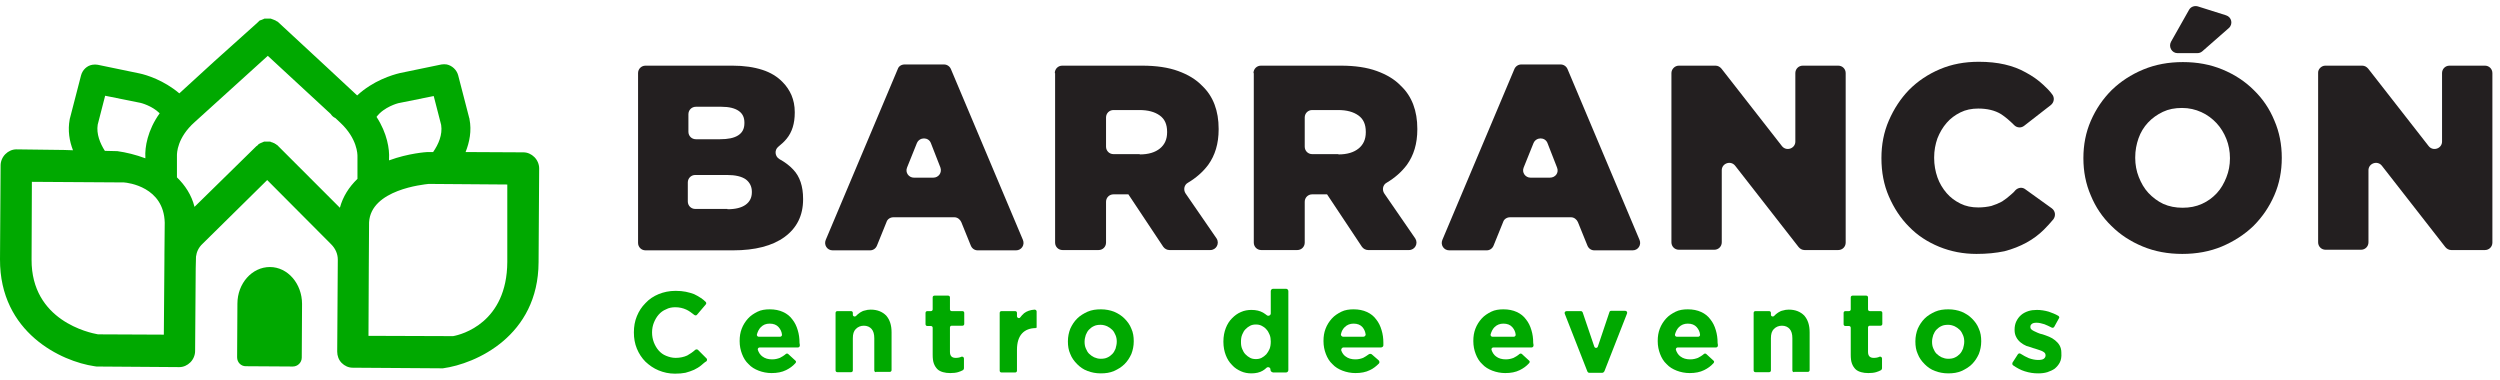
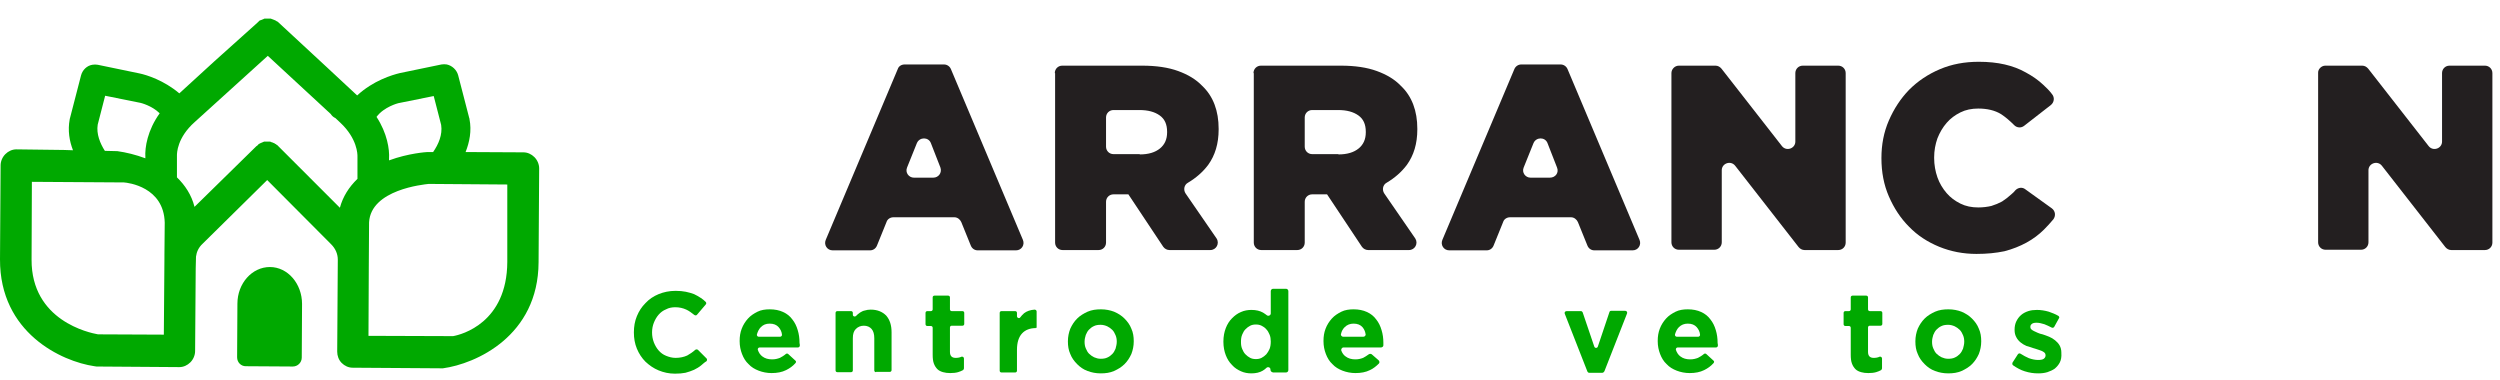
<svg xmlns="http://www.w3.org/2000/svg" width="316" height="48" viewBox="0 0 316 48" fill="none">
  <path d="M34.113 33.752C31.854 33.752 30.009 35.823 30.009 38.383L29.971 45.161C29.971 45.801 30.461 46.29 31.063 46.29L37.012 46.328C37.615 46.328 38.142 45.838 38.142 45.198L38.179 38.421C38.179 35.861 36.372 33.752 34.113 33.752Z" fill="#00A900" />
  <path d="M67.548 19.858C67.172 19.482 66.682 19.256 66.155 19.256L58.851 19.218C59.34 17.976 59.641 16.545 59.34 15.039C59.34 15.001 59.34 14.963 59.303 14.888L57.909 9.504C57.721 8.826 57.156 8.299 56.479 8.148C56.253 8.111 56.027 8.111 55.801 8.148L50.529 9.24C49.588 9.466 47.178 10.182 45.145 12.064L41.342 8.525L35.205 2.839L35.167 2.802C35.13 2.764 35.092 2.726 35.054 2.726C35.017 2.726 35.017 2.689 34.979 2.689C34.941 2.651 34.904 2.651 34.866 2.613C34.828 2.613 34.828 2.576 34.791 2.576C34.753 2.576 34.715 2.538 34.715 2.538C34.678 2.538 34.64 2.5 34.602 2.5C34.565 2.5 34.565 2.463 34.527 2.463C34.49 2.463 34.452 2.425 34.414 2.425C34.377 2.425 34.377 2.425 34.339 2.388C34.301 2.388 34.264 2.388 34.226 2.35C34.188 2.35 34.188 2.35 34.151 2.35C34.113 2.35 34.075 2.35 34.038 2.35C34 2.35 34 2.35 33.962 2.35C33.925 2.35 33.887 2.35 33.849 2.35C33.812 2.35 33.774 2.35 33.736 2.35C33.699 2.35 33.661 2.35 33.661 2.35C33.624 2.35 33.586 2.35 33.548 2.35C33.511 2.35 33.511 2.35 33.473 2.35C33.435 2.35 33.398 2.35 33.36 2.388C33.322 2.388 33.322 2.388 33.285 2.425C33.247 2.425 33.209 2.463 33.172 2.463C33.134 2.463 33.134 2.5 33.096 2.5C33.059 2.5 33.021 2.538 32.983 2.538C32.946 2.538 32.908 2.576 32.87 2.576C32.833 2.576 32.833 2.613 32.795 2.613L32.72 2.689C32.682 2.726 32.645 2.764 32.607 2.802C32.607 2.802 32.569 2.802 32.569 2.839L27.072 7.772L22.667 11.801C20.709 10.144 18.525 9.466 17.621 9.278L12.35 8.186C12.124 8.148 11.898 8.148 11.672 8.186C10.995 8.299 10.43 8.826 10.241 9.541L8.848 14.926C8.848 14.963 8.811 15.001 8.811 15.076C8.547 16.507 8.773 17.825 9.225 18.992L8.058 18.955L2.071 18.879C1.544 18.879 1.054 19.105 0.678 19.482C0.301 19.858 0.075 20.385 0.075 20.913L-1.73129e-05 32.773C-0.038 42.073 7.794 45.688 11.936 46.29C12.011 46.29 12.124 46.328 12.199 46.328L22.667 46.403C23.194 46.403 23.683 46.177 24.06 45.801C24.436 45.424 24.662 44.897 24.662 44.37L24.738 33.903L24.775 32.434C24.851 31.832 25.114 31.267 25.604 30.815L33.774 22.758L41.87 30.89C42.397 31.418 42.698 32.095 42.698 32.811L42.623 44.445C42.623 44.972 42.811 45.499 43.187 45.876C43.564 46.253 44.053 46.478 44.58 46.478L55.725 46.554C55.801 46.554 55.914 46.554 55.989 46.554C60.131 45.989 68.038 42.487 68.076 33.15L68.151 21.289C68.151 20.762 67.925 20.235 67.548 19.858ZM50.341 13.043L54.822 12.139L55.763 15.792C55.952 17.034 55.424 18.239 54.747 19.218H54.144C54.106 19.218 54.069 19.218 54.031 19.218C53.918 19.218 51.621 19.369 49.174 20.272V20.047C49.249 18.879 48.948 16.846 47.593 14.775C48.534 13.495 50.341 13.043 50.341 13.043ZM12.35 15.754L13.291 12.102L17.772 13.005C17.772 13.005 19.203 13.344 20.182 14.323C18.638 16.47 18.299 18.653 18.374 19.858V20.009C17.169 19.557 15.927 19.256 14.835 19.105L13.254 19.067C12.651 18.126 12.162 16.921 12.35 15.754ZM20.784 32.208C20.784 32.359 20.784 32.509 20.784 32.66L20.709 42.299L12.388 42.261C11.296 42.073 3.953 40.529 3.991 32.811L4.029 22.983L15.663 23.059C16.191 23.096 20.709 23.623 20.822 28.142L20.784 32.208ZM45.183 19.745C45.183 19.821 45.183 19.858 45.183 19.933V22.607C44.091 23.661 43.338 24.866 42.961 26.259L35.13 18.427C35.092 18.39 35.092 18.39 35.054 18.352C35.017 18.314 35.017 18.314 34.979 18.314C34.941 18.277 34.904 18.277 34.904 18.239C34.866 18.239 34.866 18.201 34.828 18.201C34.791 18.201 34.753 18.164 34.753 18.164C34.678 18.089 34.64 18.089 34.64 18.089C34.602 18.089 34.565 18.051 34.527 18.051C34.49 18.051 34.49 18.013 34.452 18.013C34.414 18.013 34.377 17.976 34.339 17.976C34.301 17.976 34.264 17.976 34.264 17.938C34.226 17.938 34.188 17.938 34.151 17.9C34.113 17.9 34.075 17.9 34.075 17.9C34.038 17.9 34 17.9 33.962 17.9C33.925 17.9 33.887 17.9 33.887 17.9C33.849 17.9 33.812 17.9 33.774 17.9C33.736 17.9 33.699 17.9 33.699 17.9C33.661 17.9 33.624 17.9 33.586 17.9C33.548 17.9 33.511 17.9 33.511 17.9C33.473 17.9 33.435 17.9 33.398 17.9C33.36 17.9 33.322 17.9 33.322 17.938C33.285 17.938 33.247 17.938 33.209 17.976C33.172 17.976 33.134 18.013 33.134 18.013C33.096 18.013 33.059 18.051 33.021 18.051C32.983 18.051 32.946 18.089 32.946 18.089C32.908 18.089 32.87 18.126 32.87 18.126C32.833 18.126 32.833 18.164 32.795 18.164C32.758 18.164 32.72 18.201 32.72 18.201C32.682 18.201 32.682 18.239 32.645 18.277C32.607 18.314 32.607 18.314 32.569 18.352C32.532 18.39 32.532 18.39 32.494 18.427C32.456 18.427 32.456 18.465 32.419 18.465L24.587 26.146C24.21 24.64 23.382 23.398 22.366 22.419V19.821C22.366 19.745 22.366 19.708 22.366 19.632C22.366 19.406 22.366 17.411 24.625 15.415L33.849 7.056L41.794 14.399C41.945 14.625 42.133 14.813 42.397 14.926L42.999 15.491C45.183 17.524 45.183 19.519 45.183 19.745ZM64.122 33.112C64.084 40.793 58.361 42.299 57.269 42.487L46.576 42.45L46.614 33.94C46.614 33.94 46.614 33.94 46.614 33.903L46.651 28.104C46.877 23.962 53.542 23.322 54.182 23.247L64.122 23.322V33.112Z" fill="#00A900" />
-   <path d="M80.651 9.24C80.651 8.713 81.066 8.299 81.593 8.299H92.587C94.056 8.299 95.298 8.487 96.353 8.826C97.407 9.165 98.273 9.692 98.951 10.408C99.402 10.859 99.779 11.424 100.042 12.027C100.306 12.667 100.457 13.344 100.457 14.173V14.248C100.457 15.604 100.118 16.695 99.44 17.524C99.139 17.9 98.762 18.239 98.386 18.54C97.859 18.955 97.934 19.783 98.536 20.122C99.214 20.498 99.779 20.913 100.268 21.44C101.097 22.306 101.511 23.548 101.511 25.13V25.205C101.511 27.238 100.72 28.82 99.176 29.949C97.633 31.079 95.449 31.643 92.663 31.643H81.593C81.066 31.643 80.651 31.229 80.651 30.702V9.24ZM91.006 17.599C92.022 17.599 92.775 17.448 93.303 17.11C93.83 16.771 94.093 16.281 94.093 15.566V15.491C94.093 14.851 93.867 14.361 93.378 14.022C92.888 13.683 92.173 13.495 91.194 13.495H87.956C87.429 13.495 87.015 13.909 87.015 14.436V16.658C87.015 17.185 87.429 17.599 87.956 17.599H91.006ZM91.947 26.447C92.964 26.447 93.717 26.259 94.244 25.883C94.771 25.506 95.035 24.979 95.035 24.301V24.226C95.035 23.586 94.771 23.059 94.282 22.682C93.754 22.306 92.964 22.117 91.872 22.117H87.881C87.354 22.117 86.939 22.532 86.939 23.059V25.468C86.939 25.996 87.354 26.41 87.881 26.41H91.947V26.447Z" fill="#231F20" />
  <path d="M114.35 8.148H119.32C119.697 8.148 120.036 8.374 120.186 8.713L129.298 30.326C129.562 30.966 129.11 31.643 128.432 31.643H123.575C123.199 31.643 122.86 31.418 122.709 31.041L121.504 28.067C121.354 27.728 121.015 27.464 120.638 27.464H112.92C112.543 27.464 112.167 27.69 112.054 28.067L110.849 31.041C110.698 31.418 110.359 31.643 109.983 31.643H105.238C104.561 31.643 104.109 30.966 104.372 30.326L113.484 8.713C113.597 8.374 113.936 8.148 114.35 8.148ZM118.869 21.176L117.664 18.089C117.363 17.298 116.233 17.298 115.894 18.089L114.652 21.176C114.388 21.816 114.877 22.456 115.518 22.456H117.965C118.643 22.456 119.095 21.816 118.869 21.176Z" fill="#231F20" />
  <path d="M133.327 9.24C133.327 8.713 133.741 8.299 134.268 8.299H144.359C146.167 8.299 147.673 8.525 148.915 8.977C150.158 9.429 151.174 10.031 151.965 10.859C153.358 12.177 154.036 14.022 154.036 16.281V16.357C154.036 18.164 153.584 19.632 152.718 20.837C152.04 21.741 151.174 22.494 150.158 23.096C149.668 23.36 149.555 24 149.857 24.452L153.772 30.137C154.187 30.777 153.735 31.606 152.982 31.606H147.823C147.522 31.606 147.221 31.455 147.033 31.192L142.627 24.565H140.745C140.218 24.565 139.803 24.979 139.803 25.506V30.665C139.803 31.192 139.389 31.606 138.862 31.606H134.306C133.779 31.606 133.365 31.192 133.365 30.665V9.24H133.327ZM144.058 19.519C145.188 19.519 146.016 19.256 146.618 18.766C147.221 18.277 147.522 17.599 147.522 16.733V16.658C147.522 15.716 147.221 15.039 146.581 14.587C145.941 14.135 145.112 13.909 144.02 13.909H140.745C140.218 13.909 139.803 14.323 139.803 14.851V18.54C139.803 19.067 140.218 19.482 140.745 19.482H144.058V19.519Z" fill="#231F20" />
  <path d="M158.441 9.24C158.441 8.713 158.855 8.299 159.383 8.299H169.473C171.281 8.299 172.787 8.525 174.029 8.977C175.272 9.429 176.289 10.031 177.079 10.859C178.472 12.177 179.15 14.022 179.15 16.281V16.357C179.15 18.164 178.698 19.632 177.832 20.837C177.155 21.741 176.289 22.494 175.272 23.096C174.782 23.36 174.669 24 174.971 24.452L178.887 30.137C179.301 30.777 178.849 31.606 178.096 31.606H172.937C172.636 31.606 172.335 31.455 172.147 31.192L167.741 24.565H165.859C165.332 24.565 164.918 24.979 164.918 25.506V30.665C164.918 31.192 164.503 31.606 163.976 31.606H159.42C158.893 31.606 158.479 31.192 158.479 30.665V9.24H158.441ZM169.172 19.519C170.302 19.519 171.13 19.256 171.733 18.766C172.335 18.277 172.636 17.599 172.636 16.733V16.658C172.636 15.716 172.335 15.039 171.695 14.587C171.055 14.135 170.227 13.909 169.135 13.909H165.859C165.332 13.909 164.918 14.323 164.918 14.851V18.54C164.918 19.067 165.332 19.482 165.859 19.482H169.172V19.519Z" fill="#231F20" />
  <path d="M192.291 8.148H197.261C197.637 8.148 197.976 8.374 198.127 8.713L207.239 30.326C207.502 30.966 207.051 31.643 206.373 31.643H201.516C201.139 31.643 200.8 31.418 200.65 31.041L199.445 28.067C199.294 27.728 198.955 27.464 198.579 27.464H190.86C190.484 27.464 190.107 27.69 189.994 28.067L188.789 31.041C188.639 31.418 188.3 31.643 187.923 31.643H183.179C182.501 31.643 182.049 30.966 182.313 30.326L191.425 8.713C191.575 8.374 191.914 8.148 192.291 8.148ZM196.809 21.176L195.604 18.089C195.303 17.298 194.173 17.298 193.835 18.089L192.592 21.176C192.328 21.816 192.818 22.456 193.458 22.456H195.905C196.621 22.456 197.073 21.816 196.809 21.176Z" fill="#231F20" />
  <path d="M212.209 8.299H216.84C217.141 8.299 217.405 8.45 217.593 8.675L225.237 18.465C225.801 19.18 226.931 18.766 226.931 17.9V9.24C226.931 8.713 227.345 8.299 227.872 8.299H232.353C232.88 8.299 233.294 8.713 233.294 9.24V30.665C233.294 31.192 232.88 31.606 232.353 31.606H228.098C227.797 31.606 227.533 31.455 227.345 31.229L219.325 20.95C218.76 20.235 217.631 20.649 217.631 21.515V30.627C217.631 31.154 217.217 31.568 216.69 31.568H212.209C211.682 31.568 211.268 31.154 211.268 30.627V9.24C211.268 8.751 211.682 8.299 212.209 8.299Z" fill="#231F20" />
  <path d="M249.824 32.095C248.167 32.095 246.586 31.794 245.117 31.192C243.649 30.589 242.369 29.761 241.314 28.669C240.222 27.577 239.394 26.297 238.754 24.828C238.114 23.36 237.813 21.741 237.813 20.009V19.971C237.813 18.277 238.114 16.695 238.754 15.227C239.394 13.758 240.222 12.478 241.314 11.349C242.406 10.257 243.686 9.391 245.192 8.751C246.699 8.111 248.318 7.809 250.125 7.809C251.33 7.809 252.422 7.922 253.401 8.148C254.38 8.374 255.283 8.713 256.074 9.165C256.902 9.617 257.618 10.106 258.258 10.709C258.672 11.085 259.049 11.462 259.387 11.914C259.726 12.328 259.651 12.93 259.237 13.269L255.848 15.905C255.472 16.206 254.907 16.168 254.568 15.792C254.041 15.265 253.514 14.813 252.949 14.436C252.158 13.947 251.179 13.721 250.05 13.721C249.221 13.721 248.468 13.871 247.79 14.21C247.113 14.549 246.548 14.963 246.058 15.528C245.569 16.093 245.192 16.733 244.891 17.486C244.628 18.239 244.477 19.03 244.477 19.896V19.971C244.477 20.837 244.628 21.666 244.891 22.419C245.155 23.172 245.569 23.849 246.058 24.414C246.548 24.979 247.113 25.393 247.79 25.732C248.468 26.071 249.221 26.221 250.05 26.221C250.652 26.221 251.217 26.146 251.706 26.033C252.196 25.883 252.648 25.694 253.062 25.468C253.476 25.205 253.853 24.904 254.229 24.565C254.417 24.414 254.606 24.226 254.756 24.038C255.095 23.699 255.622 23.623 255.999 23.925L259.35 26.334C259.802 26.673 259.877 27.276 259.538 27.728C259.161 28.179 258.785 28.594 258.371 29.008C257.731 29.648 256.978 30.213 256.149 30.665C255.321 31.116 254.38 31.493 253.363 31.756C252.271 31.982 251.142 32.095 249.824 32.095Z" fill="#231F20" />
-   <path d="M275.841 32.095C274.034 32.095 272.378 31.794 270.834 31.154C269.29 30.514 267.972 29.648 266.88 28.556C265.751 27.464 264.885 26.184 264.282 24.715C263.642 23.247 263.341 21.666 263.341 20.009V19.971C263.341 18.314 263.642 16.733 264.282 15.265C264.922 13.796 265.788 12.516 266.918 11.386C268.047 10.294 269.365 9.429 270.909 8.788C272.453 8.148 274.109 7.847 275.917 7.847C277.724 7.847 279.381 8.148 280.925 8.788C282.468 9.429 283.786 10.294 284.878 11.386C286.008 12.478 286.874 13.758 287.476 15.227C288.116 16.695 288.417 18.277 288.417 19.933V19.971C288.417 21.628 288.116 23.209 287.476 24.678C286.836 26.146 285.97 27.426 284.84 28.556C283.711 29.648 282.355 30.514 280.849 31.154C279.306 31.794 277.649 32.095 275.841 32.095ZM275.879 26.259C276.783 26.259 277.574 26.108 278.327 25.77C279.08 25.431 279.682 24.979 280.209 24.414C280.736 23.849 281.113 23.172 281.414 22.419C281.715 21.666 281.866 20.875 281.866 20.009V19.971C281.866 19.143 281.715 18.314 281.414 17.561C281.113 16.808 280.699 16.131 280.172 15.566C279.644 15.001 279.004 14.512 278.251 14.173C277.498 13.834 276.708 13.646 275.804 13.646C274.9 13.646 274.109 13.796 273.394 14.135C272.679 14.474 272.039 14.926 271.511 15.491C270.984 16.055 270.57 16.733 270.307 17.486C270.043 18.239 269.892 19.03 269.892 19.896V19.971C269.892 20.799 270.043 21.628 270.344 22.381C270.645 23.134 271.022 23.812 271.549 24.377C272.076 24.941 272.716 25.431 273.432 25.77C274.185 26.108 275.013 26.259 275.879 26.259ZM277.799 0.806L281.376 1.936C282.092 2.162 282.28 3.065 281.715 3.555L278.364 6.492C278.176 6.642 277.988 6.718 277.724 6.718H275.239C274.524 6.718 274.072 5.927 274.411 5.287L276.708 1.22C276.933 0.844 277.385 0.693 277.799 0.806Z" fill="#231F20" />
  <path d="M293.915 8.299H298.584C298.885 8.299 299.148 8.45 299.337 8.675L306.98 18.465C307.545 19.18 308.674 18.766 308.674 17.9V9.24C308.674 8.713 309.089 8.299 309.616 8.299H314.096C314.623 8.299 315.038 8.713 315.038 9.24V30.665C315.038 31.192 314.623 31.606 314.096 31.606H309.842C309.54 31.606 309.277 31.455 309.089 31.229L301.069 20.95C300.504 20.235 299.374 20.649 299.374 21.515V30.627C299.374 31.154 298.96 31.568 298.433 31.568H293.952C293.425 31.568 293.011 31.154 293.011 30.627V9.24C292.973 8.751 293.425 8.299 293.915 8.299Z" fill="#231F20" />
  <path d="M88.634 46.177C88.37 46.403 88.031 46.591 87.73 46.742C87.391 46.893 87.052 47.006 86.638 47.119C86.262 47.194 85.81 47.231 85.32 47.231C84.567 47.231 83.889 47.081 83.249 46.817C82.609 46.554 82.082 46.177 81.593 45.725C81.141 45.274 80.764 44.709 80.501 44.069C80.237 43.429 80.124 42.751 80.124 42.035V41.998C80.124 41.282 80.237 40.605 80.501 39.965C80.764 39.325 81.103 38.797 81.593 38.308C82.045 37.818 82.609 37.442 83.249 37.178C83.889 36.915 84.605 36.764 85.396 36.764C85.885 36.764 86.299 36.802 86.676 36.877C87.052 36.952 87.429 37.065 87.73 37.178C88.031 37.329 88.332 37.48 88.596 37.668C88.822 37.818 89.01 37.969 89.198 38.157C89.274 38.233 89.311 38.383 89.198 38.496L88.107 39.776C88.031 39.889 87.881 39.889 87.768 39.814C87.429 39.55 87.09 39.287 86.751 39.136C86.337 38.948 85.885 38.835 85.358 38.835C84.944 38.835 84.53 38.91 84.191 39.099C83.814 39.249 83.513 39.475 83.249 39.776C82.986 40.078 82.798 40.416 82.647 40.793C82.496 41.169 82.421 41.584 82.421 41.998V42.035C82.421 42.487 82.496 42.864 82.647 43.278C82.798 43.655 82.986 43.993 83.249 44.295C83.513 44.596 83.814 44.822 84.191 44.972C84.567 45.123 84.944 45.236 85.396 45.236C85.96 45.236 86.45 45.123 86.864 44.935C87.203 44.746 87.542 44.521 87.881 44.219C87.994 44.144 88.107 44.144 88.22 44.219L89.311 45.311C89.387 45.387 89.387 45.537 89.311 45.65C89.048 45.801 88.86 45.989 88.634 46.177Z" fill="#00A900" />
  <path d="M101.097 43.655V43.692C101.097 43.805 100.984 43.918 100.871 43.918H96.014C95.863 43.918 95.75 44.069 95.788 44.219C95.901 44.558 96.089 44.859 96.353 45.048C96.691 45.311 97.106 45.424 97.595 45.424C97.972 45.424 98.273 45.349 98.574 45.236C98.8 45.123 99.064 44.972 99.327 44.746C99.402 44.671 99.553 44.671 99.628 44.746L100.532 45.575C100.645 45.65 100.645 45.801 100.532 45.914C100.193 46.29 99.817 46.554 99.365 46.78C98.838 47.043 98.235 47.156 97.52 47.156C96.955 47.156 96.39 47.043 95.901 46.855C95.411 46.667 94.959 46.403 94.621 46.027C94.244 45.688 93.98 45.236 93.792 44.746C93.604 44.257 93.491 43.73 93.491 43.127V43.09C93.491 42.525 93.566 42.035 93.754 41.546C93.943 41.056 94.206 40.642 94.545 40.266C94.884 39.889 95.298 39.626 95.75 39.4C96.202 39.174 96.729 39.099 97.294 39.099C97.934 39.099 98.499 39.212 98.988 39.438C99.478 39.663 99.854 39.965 100.155 40.379C100.457 40.755 100.683 41.207 100.833 41.734C100.984 42.224 101.059 42.751 101.059 43.316V43.353C101.097 43.504 101.097 43.579 101.097 43.655ZM98.423 41.358C98.16 41.056 97.783 40.906 97.294 40.906C96.804 40.906 96.465 41.056 96.164 41.358C95.938 41.584 95.788 41.885 95.675 42.261C95.637 42.412 95.75 42.563 95.901 42.563H98.612C98.762 42.563 98.875 42.412 98.838 42.261C98.8 41.922 98.649 41.621 98.423 41.358Z" fill="#00A900" />
  <path d="M110.736 47.043C110.585 47.043 110.51 46.93 110.51 46.817V42.751C110.51 42.224 110.397 41.847 110.171 41.584C109.945 41.32 109.606 41.169 109.192 41.169C108.778 41.169 108.439 41.32 108.175 41.584C107.912 41.847 107.799 42.224 107.799 42.751V46.817C107.799 46.968 107.686 47.043 107.573 47.043H105.841C105.69 47.043 105.615 46.93 105.615 46.817V39.55C105.615 39.4 105.728 39.325 105.841 39.325H107.573C107.724 39.325 107.799 39.438 107.799 39.55V39.776C107.799 40.002 108.062 40.078 108.213 39.927C108.364 39.776 108.514 39.626 108.702 39.513C108.891 39.4 109.079 39.287 109.305 39.249C109.531 39.174 109.794 39.136 110.058 39.136C110.886 39.136 111.526 39.4 112.016 39.889C112.468 40.416 112.694 41.094 112.694 41.998V46.78C112.694 46.93 112.581 47.006 112.468 47.006H110.736V47.043Z" fill="#00A900" />
  <path d="M121.09 47.043C120.827 47.119 120.488 47.156 120.111 47.156C119.772 47.156 119.471 47.119 119.208 47.043C118.944 46.968 118.68 46.855 118.492 46.667C118.304 46.478 118.153 46.253 118.04 45.951C117.927 45.65 117.89 45.274 117.89 44.822V41.433C117.89 41.282 117.777 41.207 117.664 41.207H117.212C117.061 41.207 116.986 41.094 116.986 40.981V39.55C116.986 39.4 117.099 39.325 117.212 39.325H117.664C117.814 39.325 117.89 39.212 117.89 39.099V37.593C117.89 37.442 118.003 37.367 118.116 37.367H119.848C119.998 37.367 120.074 37.48 120.074 37.593V39.099C120.074 39.249 120.186 39.325 120.299 39.325H121.655C121.806 39.325 121.881 39.438 121.881 39.55V40.944C121.881 41.094 121.768 41.169 121.655 41.169H120.299C120.149 41.169 120.074 41.282 120.074 41.395V44.483C120.074 44.972 120.299 45.236 120.789 45.236C121.052 45.236 121.316 45.198 121.542 45.085C121.693 45.048 121.843 45.161 121.843 45.311V46.554C121.843 46.629 121.806 46.704 121.73 46.78C121.542 46.893 121.316 46.968 121.09 47.043Z" fill="#00A900" />
  <path d="M130.917 41.471C130.202 41.471 129.6 41.697 129.185 42.148C128.771 42.6 128.545 43.278 128.545 44.219V46.855C128.545 47.006 128.432 47.081 128.319 47.081H126.587C126.437 47.081 126.361 46.968 126.361 46.855V39.55C126.361 39.4 126.474 39.325 126.587 39.325H128.319C128.47 39.325 128.545 39.438 128.545 39.55V39.965C128.545 40.191 128.847 40.303 128.959 40.115C129.11 39.927 129.261 39.739 129.449 39.588C129.788 39.325 130.24 39.174 130.767 39.136C130.917 39.136 131.03 39.249 131.03 39.362V41.433H130.917V41.471Z" fill="#00A900" />
  <path d="M143.004 44.746C142.778 45.236 142.514 45.65 142.138 46.027C141.761 46.403 141.309 46.667 140.82 46.893C140.293 47.119 139.766 47.194 139.126 47.194C138.523 47.194 137.958 47.081 137.469 46.893C136.942 46.704 136.528 46.403 136.151 46.027C135.775 45.65 135.473 45.236 135.285 44.746C135.059 44.257 134.984 43.73 134.984 43.165V43.127C134.984 42.563 135.097 42.035 135.285 41.546C135.511 41.056 135.775 40.642 136.151 40.266C136.528 39.889 136.979 39.626 137.469 39.4C137.996 39.174 138.523 39.099 139.163 39.099C139.766 39.099 140.331 39.212 140.82 39.4C141.347 39.626 141.761 39.889 142.138 40.266C142.514 40.642 142.816 41.056 143.004 41.546C143.23 42.035 143.305 42.563 143.305 43.127V43.165C143.305 43.73 143.192 44.257 143.004 44.746ZM141.159 43.203C141.159 42.901 141.121 42.638 141.008 42.374C140.895 42.111 140.782 41.885 140.594 41.697C140.406 41.508 140.18 41.358 139.954 41.245C139.69 41.132 139.427 41.056 139.126 41.056C138.824 41.056 138.523 41.094 138.297 41.207C138.034 41.32 137.845 41.471 137.657 41.659C137.469 41.847 137.356 42.073 137.243 42.337C137.168 42.6 137.092 42.864 137.092 43.165V43.203C137.092 43.504 137.13 43.767 137.243 44.031C137.356 44.295 137.469 44.521 137.657 44.709C137.845 44.897 138.071 45.048 138.297 45.161C138.561 45.274 138.824 45.349 139.126 45.349C139.427 45.349 139.728 45.311 139.954 45.198C140.218 45.085 140.406 44.935 140.594 44.746C140.782 44.558 140.895 44.332 141.008 44.069C141.084 43.767 141.159 43.504 141.159 43.203Z" fill="#00A900" />
  <path d="M160.587 46.742V46.704C160.587 46.441 160.286 46.328 160.098 46.478C159.947 46.629 159.797 46.742 159.609 46.855C159.232 47.081 158.743 47.194 158.178 47.194C157.726 47.194 157.274 47.119 156.86 46.93C156.446 46.742 156.069 46.516 155.73 46.14C155.391 45.801 155.128 45.387 154.94 44.897C154.751 44.408 154.638 43.843 154.638 43.203V43.165C154.638 42.525 154.751 41.96 154.94 41.471C155.128 40.981 155.391 40.567 155.73 40.228C156.069 39.889 156.408 39.626 156.86 39.438C157.274 39.249 157.726 39.174 158.178 39.174C158.78 39.174 159.232 39.287 159.646 39.513C159.834 39.626 159.985 39.739 160.136 39.852C160.324 40.002 160.625 39.852 160.625 39.626V36.802C160.625 36.651 160.738 36.501 160.926 36.501H162.545C162.696 36.501 162.847 36.614 162.847 36.802V46.78C162.847 46.93 162.734 47.081 162.545 47.081H160.926C160.738 47.043 160.587 46.93 160.587 46.742ZM160.625 43.165C160.625 42.864 160.588 42.563 160.475 42.299C160.362 42.035 160.249 41.81 160.06 41.621C159.91 41.433 159.684 41.282 159.458 41.169C159.232 41.056 159.006 41.019 158.743 41.019C158.479 41.019 158.253 41.056 158.027 41.169C157.801 41.282 157.613 41.433 157.425 41.621C157.236 41.81 157.123 42.035 157.011 42.299C156.898 42.563 156.86 42.864 156.86 43.203V43.24C156.86 43.579 156.898 43.843 157.011 44.106C157.123 44.37 157.236 44.596 157.425 44.784C157.613 44.972 157.801 45.123 158.027 45.236C158.253 45.349 158.479 45.387 158.743 45.387C159.006 45.387 159.232 45.349 159.458 45.236C159.684 45.123 159.872 44.972 160.06 44.784C160.211 44.596 160.362 44.37 160.475 44.106C160.588 43.805 160.625 43.504 160.625 43.165Z" fill="#00A900" />
  <path d="M174.858 43.655C174.858 43.805 174.707 43.918 174.557 43.918H169.812C169.624 43.918 169.473 44.144 169.549 44.332C169.662 44.633 169.85 44.897 170.076 45.048C170.415 45.311 170.829 45.424 171.318 45.424C171.695 45.424 171.996 45.349 172.297 45.236C172.523 45.123 172.749 44.972 173.013 44.784C173.126 44.709 173.276 44.709 173.389 44.784L174.255 45.537C174.368 45.65 174.406 45.838 174.293 45.951C173.954 46.29 173.578 46.591 173.163 46.78C172.636 47.043 172.034 47.156 171.318 47.156C170.754 47.156 170.189 47.043 169.699 46.855C169.21 46.667 168.758 46.403 168.419 46.027C168.043 45.688 167.779 45.236 167.591 44.746C167.403 44.257 167.29 43.73 167.29 43.127V43.09C167.29 42.525 167.365 42.035 167.553 41.546C167.741 41.056 168.005 40.642 168.344 40.266C168.683 39.889 169.097 39.626 169.549 39.4C170.001 39.174 170.528 39.099 171.093 39.099C171.733 39.099 172.297 39.212 172.787 39.438C173.276 39.663 173.653 39.965 173.954 40.379C174.255 40.755 174.481 41.207 174.632 41.734C174.782 42.224 174.858 42.751 174.858 43.316V43.353C174.858 43.504 174.858 43.579 174.858 43.655ZM172.222 41.358C171.959 41.056 171.582 40.906 171.093 40.906C170.641 40.906 170.264 41.056 169.963 41.358C169.737 41.584 169.586 41.847 169.511 42.186C169.436 42.374 169.586 42.563 169.775 42.563H172.335C172.523 42.563 172.674 42.374 172.599 42.186C172.561 41.885 172.41 41.584 172.222 41.358Z" fill="#00A900" />
-   <path d="M193.835 43.655V43.692C193.835 43.805 193.722 43.918 193.609 43.918H188.751C188.601 43.918 188.488 44.069 188.526 44.219C188.639 44.558 188.827 44.859 189.09 45.048C189.429 45.311 189.843 45.424 190.333 45.424C190.709 45.424 191.011 45.349 191.312 45.236C191.538 45.123 191.801 44.972 192.065 44.746C192.14 44.671 192.291 44.671 192.366 44.746L193.27 45.575C193.383 45.65 193.383 45.801 193.27 45.914C192.931 46.29 192.554 46.554 192.103 46.78C191.575 47.043 190.973 47.156 190.258 47.156C189.693 47.156 189.128 47.043 188.639 46.855C188.149 46.667 187.697 46.403 187.358 46.027C186.982 45.688 186.718 45.236 186.53 44.746C186.342 44.257 186.229 43.73 186.229 43.127V43.09C186.229 42.525 186.304 42.035 186.492 41.546C186.681 41.056 186.944 40.642 187.283 40.266C187.622 39.889 188.036 39.626 188.488 39.4C188.94 39.174 189.467 39.099 190.032 39.099C190.672 39.099 191.237 39.212 191.726 39.438C192.216 39.663 192.592 39.965 192.893 40.379C193.194 40.755 193.42 41.207 193.571 41.734C193.722 42.224 193.797 42.751 193.797 43.316V43.353C193.835 43.504 193.835 43.579 193.835 43.655ZM191.161 41.358C190.898 41.056 190.521 40.906 190.032 40.906C189.58 40.906 189.203 41.056 188.902 41.358C188.676 41.584 188.526 41.885 188.413 42.261C188.375 42.412 188.488 42.563 188.639 42.563H191.35C191.5 42.563 191.613 42.412 191.575 42.261C191.538 41.922 191.387 41.621 191.161 41.358Z" fill="#00A900" />
  <path d="M202.532 47.119H200.876C200.763 47.119 200.687 47.043 200.65 46.968L197.788 39.663C197.713 39.513 197.826 39.325 198.014 39.325H199.821C199.934 39.325 200.01 39.4 200.047 39.475L201.516 43.805C201.591 44.031 201.892 44.031 201.968 43.805L203.436 39.438C203.474 39.325 203.549 39.287 203.662 39.287H205.432C205.582 39.287 205.733 39.438 205.657 39.626L202.796 46.93C202.721 47.043 202.645 47.119 202.532 47.119Z" fill="#00A900" />
  <path d="M217.141 43.655V43.692C217.141 43.805 217.028 43.918 216.915 43.918H212.058C211.908 43.918 211.795 44.069 211.832 44.219C211.945 44.558 212.134 44.859 212.397 45.048C212.736 45.311 213.15 45.424 213.64 45.424C214.016 45.424 214.317 45.349 214.619 45.236C214.845 45.123 215.108 44.972 215.372 44.746C215.447 44.671 215.598 44.671 215.673 44.746L216.577 45.575C216.69 45.65 216.69 45.801 216.577 45.914C216.238 46.29 215.861 46.554 215.409 46.78C214.882 47.043 214.28 47.156 213.564 47.156C213 47.156 212.435 47.043 211.945 46.855C211.456 46.667 211.004 46.403 210.665 46.027C210.289 45.688 210.025 45.236 209.837 44.746C209.649 44.257 209.536 43.73 209.536 43.127V43.09C209.536 42.525 209.611 42.035 209.799 41.546C209.987 41.056 210.251 40.642 210.59 40.266C210.929 39.889 211.343 39.626 211.795 39.4C212.247 39.174 212.774 39.099 213.339 39.099C213.979 39.099 214.543 39.212 215.033 39.438C215.522 39.663 215.899 39.965 216.2 40.379C216.501 40.755 216.727 41.207 216.878 41.734C217.028 42.224 217.104 42.751 217.104 43.316V43.353C217.141 43.504 217.141 43.579 217.141 43.655ZM214.468 41.358C214.205 41.056 213.828 40.906 213.339 40.906C212.887 40.906 212.51 41.056 212.209 41.358C211.983 41.584 211.832 41.885 211.719 42.261C211.682 42.412 211.795 42.563 211.945 42.563H214.656C214.807 42.563 214.92 42.412 214.882 42.261C214.845 41.922 214.694 41.621 214.468 41.358Z" fill="#00A900" />
-   <path d="M226.78 47.043C226.63 47.043 226.555 46.93 226.555 46.817V42.751C226.555 42.224 226.442 41.847 226.216 41.584C225.99 41.32 225.651 41.169 225.237 41.169C224.823 41.169 224.484 41.32 224.22 41.584C223.956 41.847 223.844 42.224 223.844 42.751V46.817C223.844 46.968 223.731 47.043 223.618 47.043H221.886C221.735 47.043 221.66 46.93 221.66 46.817V39.55C221.66 39.4 221.773 39.325 221.886 39.325H223.618C223.768 39.325 223.844 39.438 223.844 39.55V39.776C223.844 40.002 224.107 40.078 224.258 39.927C224.408 39.776 224.559 39.626 224.747 39.513C224.935 39.4 225.124 39.287 225.35 39.249C225.576 39.174 225.839 39.136 226.103 39.136C226.931 39.136 227.571 39.4 228.061 39.889C228.512 40.416 228.738 41.094 228.738 41.998V46.78C228.738 46.93 228.625 47.006 228.512 47.006H226.78V47.043Z" fill="#00A900" />
  <path d="M237.135 47.043C236.871 47.119 236.532 47.156 236.156 47.156C235.817 47.156 235.516 47.119 235.252 47.043C234.989 46.968 234.725 46.855 234.537 46.667C234.349 46.478 234.198 46.253 234.085 45.951C233.972 45.65 233.934 45.274 233.934 44.822V41.433C233.934 41.282 233.821 41.207 233.708 41.207H233.257C233.106 41.207 233.031 41.094 233.031 40.981V39.55C233.031 39.4 233.144 39.325 233.257 39.325H233.708C233.859 39.325 233.934 39.212 233.934 39.099V37.593C233.934 37.442 234.047 37.367 234.16 37.367H235.892C236.043 37.367 236.118 37.48 236.118 37.593V39.099C236.118 39.249 236.231 39.325 236.344 39.325H237.7C237.85 39.325 237.926 39.438 237.926 39.55V40.944C237.926 41.094 237.813 41.169 237.7 41.169H236.344C236.194 41.169 236.118 41.282 236.118 41.395V44.483C236.118 44.972 236.344 45.236 236.834 45.236C237.097 45.236 237.361 45.198 237.587 45.085C237.737 45.048 237.888 45.161 237.888 45.311V46.554C237.888 46.629 237.85 46.704 237.775 46.78C237.587 46.893 237.361 46.968 237.135 47.043Z" fill="#00A900" />
  <path d="M250.125 44.746C249.899 45.236 249.635 45.65 249.259 46.027C248.882 46.403 248.431 46.667 247.941 46.893C247.414 47.119 246.887 47.194 246.247 47.194C245.644 47.194 245.079 47.081 244.59 46.893C244.063 46.704 243.649 46.403 243.272 46.027C242.896 45.65 242.594 45.236 242.406 44.746C242.18 44.257 242.105 43.73 242.105 43.165V43.127C242.105 42.563 242.218 42.035 242.406 41.546C242.632 41.056 242.896 40.642 243.272 40.266C243.649 39.889 244.101 39.626 244.59 39.4C245.117 39.174 245.644 39.099 246.284 39.099C246.887 39.099 247.452 39.212 247.941 39.4C248.468 39.626 248.882 39.889 249.259 40.266C249.635 40.642 249.937 41.056 250.125 41.546C250.351 42.035 250.426 42.563 250.426 43.127V43.165C250.426 43.73 250.313 44.257 250.125 44.746ZM248.28 43.203C248.28 42.901 248.242 42.638 248.129 42.374C248.016 42.111 247.903 41.885 247.715 41.697C247.527 41.508 247.301 41.358 247.075 41.245C246.812 41.132 246.548 41.056 246.247 41.056C245.945 41.056 245.644 41.094 245.418 41.207C245.155 41.32 244.967 41.471 244.778 41.659C244.59 41.847 244.477 42.073 244.364 42.337C244.289 42.6 244.213 42.864 244.213 43.165V43.203C244.213 43.504 244.251 43.767 244.364 44.031C244.477 44.295 244.59 44.521 244.778 44.709C244.967 44.897 245.192 45.048 245.418 45.161C245.682 45.274 245.945 45.349 246.247 45.349C246.548 45.349 246.849 45.311 247.075 45.198C247.339 45.085 247.527 44.935 247.715 44.746C247.903 44.558 248.016 44.332 248.129 44.069C248.205 43.767 248.28 43.504 248.28 43.203Z" fill="#00A900" />
  <path d="M260.366 45.801C260.216 46.102 259.99 46.365 259.726 46.591C259.463 46.78 259.124 46.93 258.785 47.043C258.408 47.156 258.032 47.194 257.618 47.194C257.053 47.194 256.526 47.119 255.923 46.93C255.434 46.78 254.944 46.516 254.455 46.177C254.342 46.102 254.342 45.951 254.38 45.838L255.057 44.784C255.133 44.671 255.283 44.633 255.396 44.709C255.735 44.935 256.112 45.123 256.451 45.274C256.865 45.424 257.279 45.499 257.618 45.499C257.919 45.499 258.183 45.462 258.333 45.349C258.484 45.236 258.559 45.085 258.559 44.935V44.897C258.559 44.784 258.521 44.671 258.446 44.596C258.371 44.521 258.258 44.445 258.107 44.37C257.957 44.295 257.768 44.257 257.58 44.182C257.392 44.106 257.204 44.069 256.978 43.993C256.714 43.918 256.451 43.805 256.149 43.73C255.886 43.617 255.622 43.466 255.396 43.278C255.17 43.09 254.982 42.864 254.869 42.638C254.719 42.374 254.643 42.073 254.643 41.697V41.659C254.643 41.282 254.719 40.906 254.869 40.605C255.02 40.303 255.208 40.04 255.472 39.814C255.735 39.588 256.036 39.438 256.375 39.325C256.714 39.212 257.091 39.174 257.467 39.174C257.957 39.174 258.446 39.249 258.973 39.4C259.387 39.55 259.802 39.701 260.178 39.927C260.291 40.002 260.329 40.153 260.253 40.228L259.651 41.32C259.576 41.433 259.425 41.471 259.312 41.395C259.011 41.245 258.71 41.094 258.408 40.981C258.032 40.868 257.731 40.793 257.429 40.793C257.166 40.793 256.94 40.831 256.827 40.944C256.676 41.056 256.639 41.169 256.639 41.32V41.358C256.639 41.471 256.676 41.546 256.752 41.621C256.827 41.697 256.94 41.772 257.091 41.847C257.241 41.922 257.392 41.998 257.58 42.073C257.768 42.148 257.957 42.224 258.183 42.261C258.446 42.337 258.71 42.45 259.011 42.563C259.274 42.676 259.538 42.826 259.764 43.014C259.99 43.203 260.178 43.391 260.329 43.655C260.479 43.918 260.555 44.219 260.555 44.558V44.596C260.592 45.123 260.517 45.499 260.366 45.801Z" fill="#00A900" />
</svg>